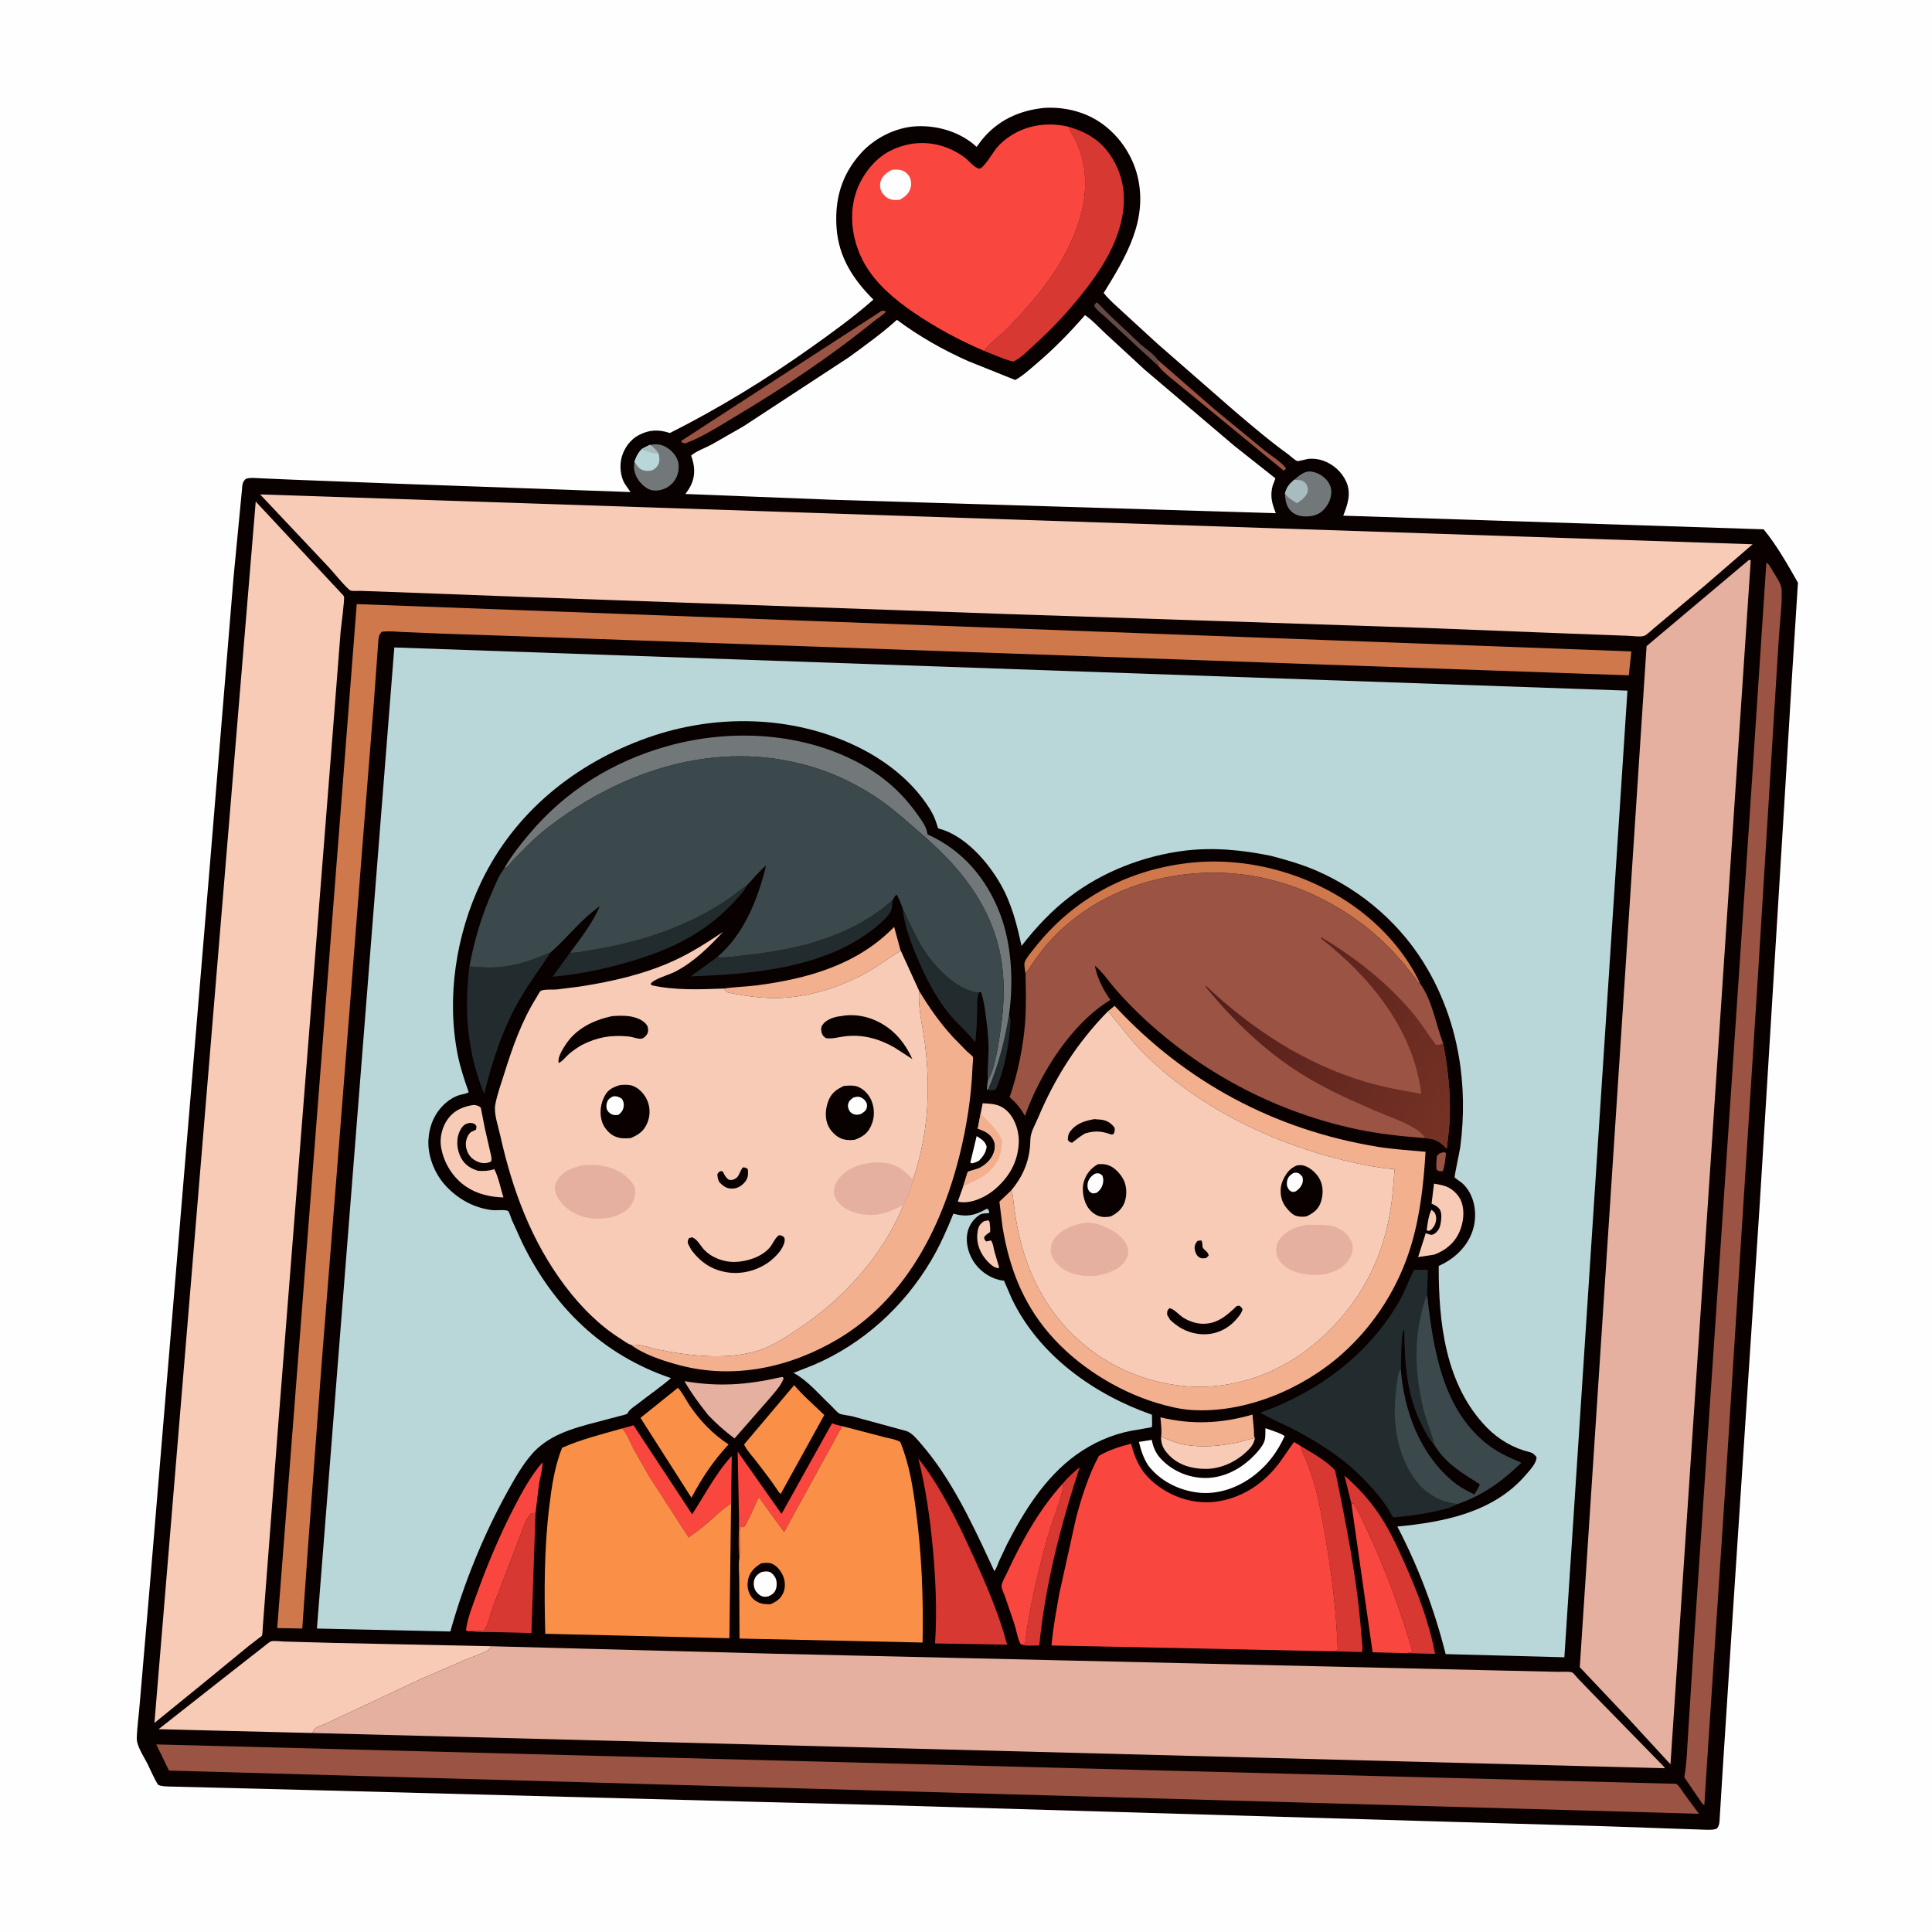
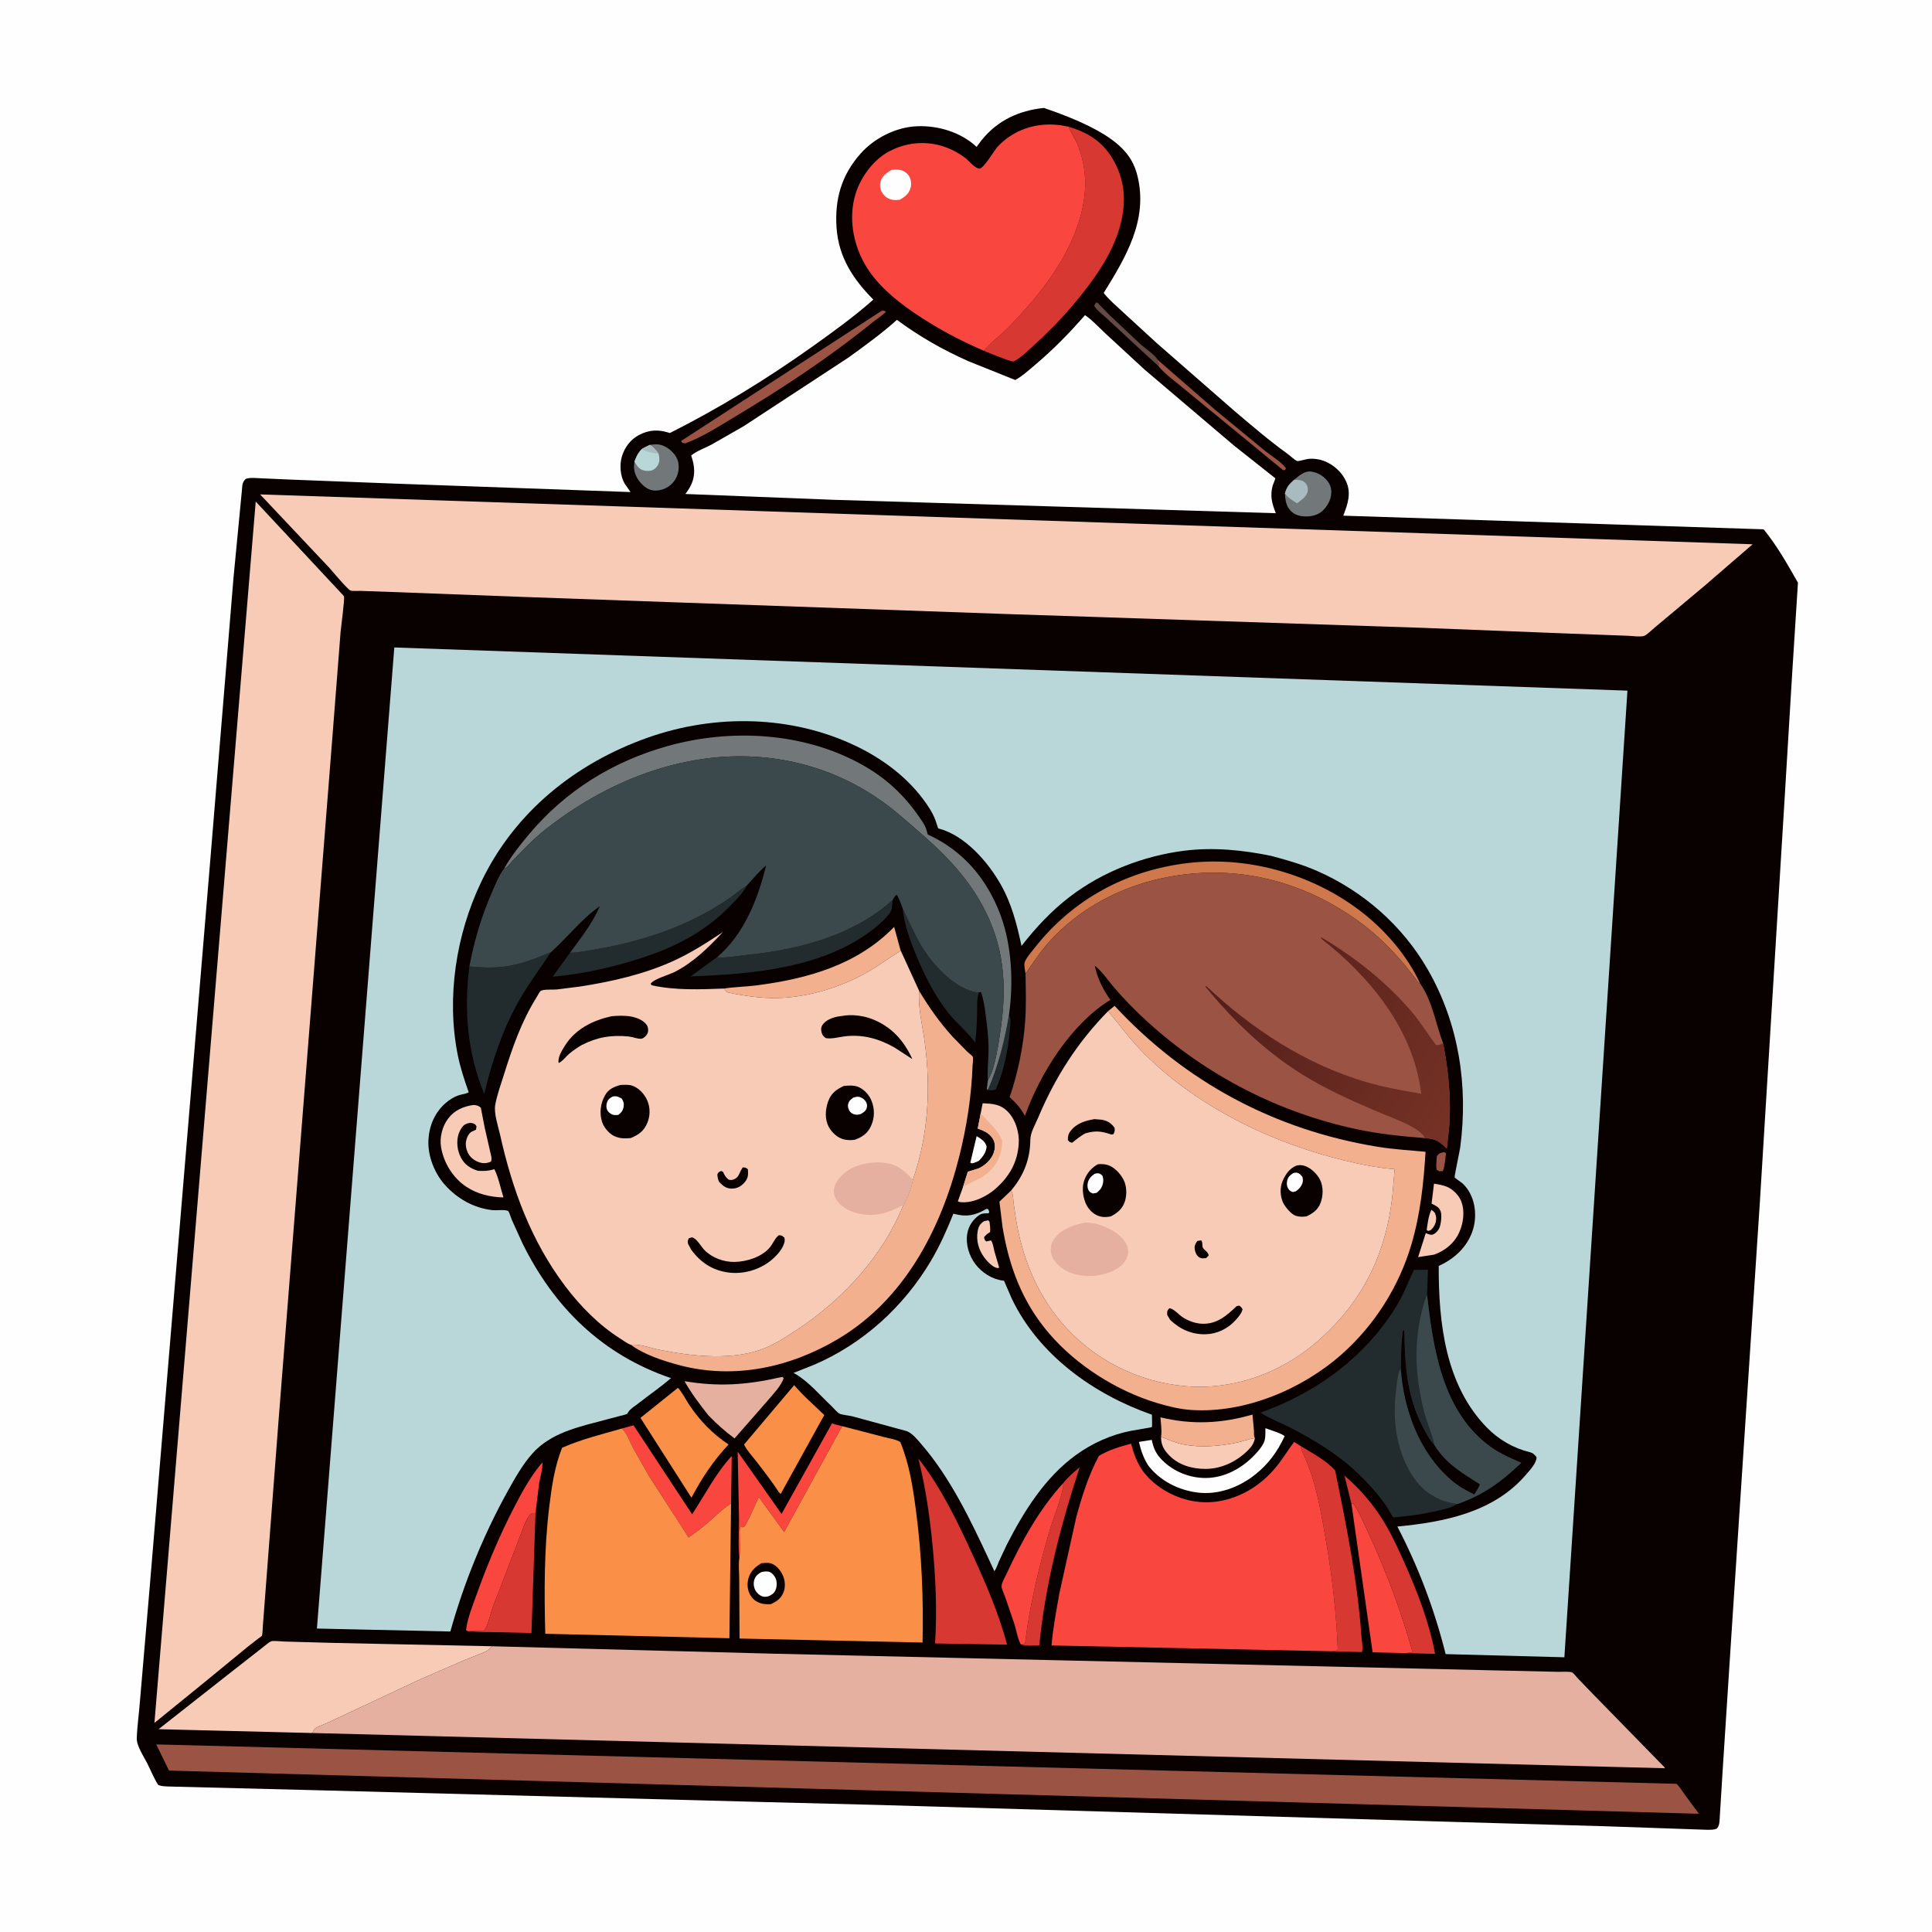
<svg xmlns="http://www.w3.org/2000/svg" version="1.1" style="display: block;" viewBox="0 0 2048 2048" width="1024" height="1024">
  <defs>
    <linearGradient id="Gradient1" gradientUnits="userSpaceOnUse" x1="1315.46" y1="1022.87" x2="1559.36" y2="1166.55">
      <stop class="stop0" offset="0" stop-opacity="1" stop-color="rgb(84,31,27)" />
      <stop class="stop1" offset="1" stop-opacity="1" stop-color="rgb(118,50,37)" />
    </linearGradient>
  </defs>
  <path transform="translate(0,0)" fill="rgb(254,254,254)" d="M -0 -0 L 2048 0 L 2048 2048 L -0 2048 L -0 -0 z" />
-   <path transform="translate(0,0)" fill="rgb(9,0,0)" d="M 1106.62 114.404 C 1126.13 113.11 1146.62 117.484 1163.32 127.849 C 1184.42 140.94 1200.16 163.056 1205.93 187.198 C 1216.98 233.512 1193.4 272.667 1169.96 310.567 C 1175.83 318.015 1183.54 324.415 1190.46 330.902 L 1226.5 363.981 L 1308.37 435.477 C 1326.96 451.236 1345.45 467.109 1365.23 481.366 C 1367.85 483.257 1372.23 487.61 1375.08 488.689 C 1376.36 489.177 1385.03 486.572 1387.4 486.366 C 1392.28 485.944 1398.21 486.708 1402.78 488.36 C 1413.35 492.178 1422.4 500.268 1427.02 510.5 C 1432.66 523.017 1428.56 534.724 1423.9 546.639 L 1869.53 561.099 C 1883.46 577.98 1895.06 598.651 1905.9 617.671 L 1899.64 716.176 L 1891.53 850.5 L 1865.52 1274.5 L 1835.63 1728.91 L 1826.05 1877.29 L 1822.76 1930.58 C 1822.43 1933.75 1822.08 1935.61 1820.17 1938.18 C 1817.11 1939.94 1811.97 1939.64 1808.5 1939.62 L 1700.97 1935.89 L 1543.82 1931.38 L 931.159 1913.32 L 811.256 1910.28 L 336.056 1897.73 L 178.731 1893.77 C 175.229 1893.58 170.663 1893.62 167.575 1891.96 C 163.041 1884.71 159.931 1876.9 156.115 1869.28 C 152.513 1862.09 144.718 1850.74 144.986 1842.55 C 145.401 1829.84 147.345 1816.8 148.285 1804.06 L 158.614 1683.27 L 176.953 1463 L 223.388 905.963 L 247.5 612.69 L 256.464 519.421 C 256.911 514.324 256.663 511.325 260.5 507.634 C 265.49 505.941 271.513 506.829 276.743 507.022 L 309.934 508.468 L 420.753 512.731 L 668.366 521.608 L 662.08 512.5 C 657.465 504.597 656.609 492.731 659.197 484 C 662.049 474.375 668.385 465.789 677.367 461.108 C 687.94 455.6 697.692 455.125 708.844 458.632 L 710.075 459.035 C 762.26 432.758 812.815 401.77 860.422 367.912 C 882.746 352.036 905.24 335.768 925.789 317.606 C 904.345 295.982 888.924 272.644 886.779 241.298 C 884.719 211.203 892.032 185.585 912.177 162.886 C 926.777 146.436 949.539 134.861 971.641 133.848 C 994.362 132.806 1018.43 140.078 1035.23 155.682 L 1040.5 148.637 C 1057.39 127.612 1080.18 117.135 1106.62 114.404 z" />
+   <path transform="translate(0,0)" fill="rgb(9,0,0)" d="M 1106.62 114.404 C 1184.42 140.94 1200.16 163.056 1205.93 187.198 C 1216.98 233.512 1193.4 272.667 1169.96 310.567 C 1175.83 318.015 1183.54 324.415 1190.46 330.902 L 1226.5 363.981 L 1308.37 435.477 C 1326.96 451.236 1345.45 467.109 1365.23 481.366 C 1367.85 483.257 1372.23 487.61 1375.08 488.689 C 1376.36 489.177 1385.03 486.572 1387.4 486.366 C 1392.28 485.944 1398.21 486.708 1402.78 488.36 C 1413.35 492.178 1422.4 500.268 1427.02 510.5 C 1432.66 523.017 1428.56 534.724 1423.9 546.639 L 1869.53 561.099 C 1883.46 577.98 1895.06 598.651 1905.9 617.671 L 1899.64 716.176 L 1891.53 850.5 L 1865.52 1274.5 L 1835.63 1728.91 L 1826.05 1877.29 L 1822.76 1930.58 C 1822.43 1933.75 1822.08 1935.61 1820.17 1938.18 C 1817.11 1939.94 1811.97 1939.64 1808.5 1939.62 L 1700.97 1935.89 L 1543.82 1931.38 L 931.159 1913.32 L 811.256 1910.28 L 336.056 1897.73 L 178.731 1893.77 C 175.229 1893.58 170.663 1893.62 167.575 1891.96 C 163.041 1884.71 159.931 1876.9 156.115 1869.28 C 152.513 1862.09 144.718 1850.74 144.986 1842.55 C 145.401 1829.84 147.345 1816.8 148.285 1804.06 L 158.614 1683.27 L 176.953 1463 L 223.388 905.963 L 247.5 612.69 L 256.464 519.421 C 256.911 514.324 256.663 511.325 260.5 507.634 C 265.49 505.941 271.513 506.829 276.743 507.022 L 309.934 508.468 L 420.753 512.731 L 668.366 521.608 L 662.08 512.5 C 657.465 504.597 656.609 492.731 659.197 484 C 662.049 474.375 668.385 465.789 677.367 461.108 C 687.94 455.6 697.692 455.125 708.844 458.632 L 710.075 459.035 C 762.26 432.758 812.815 401.77 860.422 367.912 C 882.746 352.036 905.24 335.768 925.789 317.606 C 904.345 295.982 888.924 272.644 886.779 241.298 C 884.719 211.203 892.032 185.585 912.177 162.886 C 926.777 146.436 949.539 134.861 971.641 133.848 C 994.362 132.806 1018.43 140.078 1035.23 155.682 L 1040.5 148.637 C 1057.39 127.612 1080.18 117.135 1106.62 114.404 z" />
  <path transform="translate(0,0)" fill="rgb(248,203,183)" d="M 1517.34 1282.5 C 1518.56 1283.04 1519.87 1284.59 1520.89 1285.5 C 1521.83 1287.72 1522.51 1289.45 1522.39 1291.91 C 1522.14 1297.17 1520.28 1300.54 1516.5 1304.09 L 1513.98 1304.85 L 1512.33 1303.89 C 1513.33 1297.13 1514.27 1288.58 1517.34 1282.5 z" />
  <path transform="translate(0,0)" fill="rgb(155,83,67)" d="M 1529.85 1221.5 C 1531.93 1221.47 1530.93 1221.19 1532.78 1222.5 C 1532.02 1228.77 1531.7 1235.56 1529.47 1241.47 L 1525.5 1241.55 L 1522.9 1240 C 1522.04 1235.31 1522.81 1230.24 1523.13 1225.5 C 1525.7 1222.38 1526.12 1222.47 1529.85 1221.5 z" />
  <path transform="translate(0,0)" fill="rgb(254,254,254)" d="M 1035.3 1204.34 C 1040.39 1207.63 1044.15 1209.48 1045.9 1215.5 C 1045.13 1221.9 1042.2 1225.73 1037.86 1230.33 C 1036.33 1231.16 1034.95 1231.9 1033.28 1232.4 C 1031.11 1233.06 1030.59 1233.61 1028.55 1232.5 L 1035.3 1204.34 z" />
  <path transform="translate(0,0)" fill="rgb(99,74,68)" d="M 1172.69 336.999 C 1168.94 333.518 1161.98 328.411 1159.78 324 L 1161.89 320.891 L 1163.17 320.673 L 1175.91 333.767 L 1209.14 365.043 L 1209.14 365.147 C 1214.03 369.338 1224.11 376.043 1227.29 381.521 L 1226.51 383.25 L 1228.63 385.473 L 1227.77 387.819 L 1209.95 371.544 L 1172.69 336.999 z" />
  <path transform="translate(0,0)" fill="rgb(34,43,45)" d="M 1046 1155.05 L 1047.69 1154.23 C 1058.38 1129.48 1065.14 1102.38 1069.55 1075.87 C 1070.56 1078.16 1071.33 1079.52 1071.17 1082.04 L 1071.1 1083.73 C 1069.86 1107.4 1065.16 1133.2 1055.5 1154.96 C 1052.54 1155.96 1049.95 1155.76 1046.89 1155.62 L 1046 1155.05 z" />
  <path transform="translate(0,0)" fill="rgb(248,203,183)" d="M 1043.14 1294.5 L 1047.5 1293.51 L 1048.92 1295 C 1049.34 1298.68 1050.01 1302.44 1049.5 1306.12 C 1046.66 1307.77 1045.17 1308.9 1043.18 1311.5 C 1043.66 1314.12 1043.51 1314.31 1045.5 1316.02 L 1050.5 1314.89 C 1052.73 1317.88 1053.17 1322.69 1054.06 1326.28 L 1059.13 1343.5 C 1058.16 1344.4 1058.48 1344.36 1056.5 1343.98 C 1052.04 1343.14 1045.97 1336.54 1043.42 1333.06 C 1037.4 1324.81 1034.59 1315.24 1036.38 1305.03 C 1037.27 1299.97 1038.87 1297.33 1043.14 1294.5 z" />
  <path transform="translate(0,0)" fill="rgb(155,83,67)" d="M 1227.29 381.521 L 1288.58 434.826 L 1341.61 478.415 C 1347.35 483.066 1359.52 490.501 1363.12 496.5 L 1362.13 498.215 L 1360.29 498.5 L 1255.96 412.806 C 1247.21 405.254 1234.89 396.822 1227.77 387.819 L 1228.63 385.473 L 1226.51 383.25 L 1227.29 381.521 z" />
  <path transform="translate(0,0)" fill="rgb(155,83,67)" d="M 934.527 329.5 C 936.957 329.216 937.119 329.331 939.287 330.5 C 935.051 334.667 929.334 338.132 924.644 341.931 C 878.909 378.98 829.474 411.616 778.993 441.811 C 762.255 451.823 744.807 463.188 726.5 470.003 L 723.347 469.5 L 721.928 467.5 L 934.527 329.5 z" />
  <path transform="translate(0,0)" fill="rgb(114,120,121)" d="M 1371.72 508.676 C 1376.23 504.907 1382.47 499.331 1388.71 499.793 C 1395.78 500.318 1402.62 504.154 1406.99 509.673 C 1410.88 514.599 1411.83 519.328 1410.88 525.551 C 1409.88 532.09 1405.07 539.614 1399.61 543.362 C 1393.6 547.483 1384.62 548.346 1377.61 546.719 C 1372.15 545.451 1367.92 542.297 1365.19 537.388 C 1362.77 533.033 1362.37 527.928 1362.07 523.05 C 1364.11 516.073 1366.29 513.519 1371.72 508.676 z" />
  <path transform="translate(0,0)" fill="rgb(168,187,190)" d="M 1371.72 508.676 C 1375.97 508.881 1379.87 508.332 1383.22 511.5 C 1385.57 513.726 1386.6 516.776 1386.3 520 C 1385.78 525.82 1379.92 529.887 1375.59 532.954 L 1374.83 533.463 C 1370.39 530.7 1364.99 527.507 1362.07 523.05 C 1364.11 516.073 1366.29 513.519 1371.72 508.676 z" />
  <path transform="translate(0,0)" fill="rgb(114,120,121)" d="M 688.877 471.615 C 696.915 470.383 701.935 470.799 708.711 475.667 C 713.344 478.994 718.049 484.622 719.041 490.407 C 720.209 497.225 718.839 504.203 714.741 509.843 C 710.578 515.572 704.42 519.063 697.407 519.887 C 691.215 520.614 686.838 518.861 682.155 514.85 C 676.376 509.899 672.236 502.735 672.051 495 L 672.494 489.301 L 673.819 486 C 675.412 482.027 677.123 479.452 679.988 476.255 C 682.788 474.45 685.886 473.084 688.877 471.615 z" />
  <path transform="translate(0,0)" fill="rgb(185,214,217)" d="M 679.988 476.255 C 682.788 474.45 685.886 473.084 688.877 471.615 C 692.955 474.268 695.332 476.947 698.134 480.903 C 699.156 485.412 699.661 489.421 697.099 493.548 C 695.636 495.905 692.913 498.3 690.146 498.851 C 685.883 499.7 681.153 499.111 677.731 496.296 C 675.572 494.52 673.979 491.629 672.494 489.301 L 673.819 486 C 675.412 482.027 677.123 479.452 679.988 476.255 z" />
  <path transform="translate(0,0)" fill="rgb(168,187,190)" d="M 679.988 476.255 C 682.788 474.45 685.886 473.084 688.877 471.615 C 692.955 474.268 695.332 476.947 698.134 480.903 C 691.266 480.403 686.28 479.042 679.988 476.255 z" />
  <path transform="translate(0,0)" fill="rgb(248,203,183)" d="M 1230.81 1522.96 C 1238.4 1526.1 1246.25 1529.49 1254.34 1531.14 C 1272.47 1534.84 1293.65 1532.95 1311.61 1529.12 C 1317.9 1527.77 1323.9 1525.41 1330.25 1524.29 C 1329.34 1529.58 1327.1 1533.12 1323.37 1536.91 C 1311.38 1549.11 1294.99 1557.13 1277.75 1557.09 C 1263.53 1557.05 1249.27 1553.07 1239.16 1542.5 C 1233.5 1536.59 1230.6 1531.31 1230.81 1522.96 z" />
  <path transform="translate(0,0)" fill="rgb(248,203,183)" d="M 1520.1 1254.7 C 1524.44 1255.49 1529.26 1256.22 1533.37 1257.84 C 1539.74 1260.35 1546.48 1266.85 1548.91 1273.29 L 1549.33 1274.5 C 1552.85 1284.28 1551.17 1296.65 1547 1306 C 1541.74 1317.8 1532.21 1325.58 1520.3 1329.95 L 1503.27 1332.59 L 1511.35 1307.2 C 1513.61 1307.85 1516.28 1309.44 1518.5 1308.77 C 1521.38 1307.9 1524.41 1304.77 1525.64 1302.06 C 1527.51 1297.94 1528.69 1288.25 1527.12 1284 C 1525.69 1280.14 1522.79 1278.5 1519.28 1276.75 L 1517.53 1275.9 L 1520.1 1254.7 z" />
  <path transform="translate(0,0)" fill="rgb(216,56,50)" d="M 1126.91 1572.33 C 1131.85 1566.03 1138.33 1560.45 1144.5 1555.37 C 1124.34 1616.94 1108.03 1679.57 1101.67 1744.26 C 1096.49 1744.18 1086.34 1745.28 1082 1742.99 C 1083.79 1743.19 1084.77 1743.16 1086.5 1742.9 C 1091.42 1701.65 1101.54 1659.73 1113.39 1619.97 C 1115.99 1611.24 1128.77 1578.33 1126.91 1572.33 z" />
  <path transform="translate(0,0)" fill="rgb(242,176,143)" d="M 1230.81 1522.96 L 1230.91 1522.15 C 1231.66 1515.69 1230.58 1508.89 1230.11 1502.42 C 1263.41 1510.48 1294.84 1509.06 1327.69 1499.5 L 1329.25 1516.55 C 1329.36 1518.9 1328.89 1522.39 1330.25 1524.29 C 1323.9 1525.41 1317.9 1527.77 1311.61 1529.12 C 1293.65 1532.95 1272.47 1534.84 1254.34 1531.14 C 1246.25 1529.49 1238.4 1526.1 1230.81 1522.96 z" />
  <path transform="translate(0,0)" fill="rgb(34,43,45)" d="M 956.783 962.782 C 964.336 978.458 970.651 993.807 980.335 1008.4 C 991.96 1025.91 1013.11 1047.98 1034.99 1051.98 C 1036.24 1052.21 1036.7 1052.08 1037.82 1051.91 C 1035.3 1058.06 1036.03 1064.75 1035.83 1071.28 C 1035.49 1082.57 1035.32 1093.88 1033.76 1105.08 C 1025.61 1094 1013.99 1084.69 1005.28 1073.74 C 991.576 1056.51 981.298 1036.4 972.702 1016.24 C 965.574 999.526 958.587 980.925 956.783 962.782 z" />
  <path transform="translate(0,0)" fill="rgb(249,71,64)" d="M 783.782 1651.44 C 782.214 1638.07 783.532 1623.1 783.414 1609.51 L 781.954 1538.8 L 828.463 1604.84 L 881.966 1508.79 C 885.484 1510.14 889.101 1510.94 892.762 1511.8 L 831.226 1624 L 804.304 1586.95 C 802.383 1590.98 790.883 1617.72 788.663 1618.57 C 787.242 1619.11 786.335 1618.87 784.889 1618.63 C 783.668 1621.75 784.149 1625.56 784.138 1628.87 C 784.115 1636.22 784.769 1644.18 783.782 1651.44 z" />
  <path transform="translate(0,0)" fill="rgb(254,254,254)" d="M 1341.42 1513.95 C 1344.87 1515.32 1360.13 1519.97 1361.73 1522.48 C 1354.25 1538.65 1344.54 1552.04 1330.43 1563.21 C 1313.34 1576.73 1291.22 1584.94 1269.29 1582.13 C 1249.15 1579.56 1229.63 1569.76 1217.21 1553.5 C 1212.04 1545.44 1209.55 1537.73 1207.28 1528.49 L 1220.92 1526.33 C 1222.36 1533.61 1224.77 1539.81 1229.73 1545.41 C 1241.23 1558.39 1258.23 1566.05 1275.5 1566.68 C 1294.98 1567.39 1312.87 1558.71 1326.73 1545.5 C 1331.23 1541.21 1338.81 1533.16 1340.49 1527.15 C 1341.61 1523.15 1341.33 1518.1 1341.42 1513.95 z" />
  <path transform="translate(0,0)" fill="rgb(248,203,183)" d="M 1039.53 1180.42 L 1041.67 1169.52 C 1052.96 1170.05 1061.06 1170.45 1069.19 1179.36 C 1076.74 1187.64 1080.62 1200.93 1079.93 1212.09 C 1078.69 1232.12 1069.97 1247.26 1055.11 1260.28 C 1045.59 1268.62 1030.36 1275.99 1017.5 1274.21 C 1016.5 1274.07 1016.18 1273.87 1015.35 1273.5 L 1020.81 1258.35 L 1025.91 1242.09 L 1036.9 1238.7 C 1043.28 1236.11 1050.17 1229.93 1052.81 1223.5 C 1054.78 1218.71 1055.51 1213.55 1053.28 1208.74 C 1050.26 1202.2 1044.32 1199.16 1037.89 1196.88 L 1036.45 1196.37 L 1039.53 1180.42 z" />
  <path transform="translate(0,0)" fill="rgb(242,176,143)" d="M 1020.81 1258.35 L 1025.91 1242.09 L 1036.9 1238.7 C 1043.28 1236.11 1050.17 1229.93 1052.81 1223.5 C 1054.78 1218.71 1055.51 1213.55 1053.28 1208.74 C 1050.26 1202.2 1044.32 1199.16 1037.89 1196.88 L 1036.45 1196.37 L 1039.53 1180.42 C 1048.44 1189.91 1057.3 1196.99 1062.5 1209.35 C 1061.76 1223.47 1058.37 1232.88 1047.78 1242.62 C 1039.1 1250.62 1029.99 1252.18 1020.81 1258.35 z" />
  <path transform="translate(0,0)" fill="rgb(229,176,159)" d="M 826.264 1460.21 L 829.5 1459.63 L 830.72 1461 C 827.921 1469.22 820.378 1476.77 814.892 1483.41 L 778.664 1524.81 C 768.473 1517.28 759.45 1509.2 750.699 1500.06 C 741.549 1488.43 732.871 1477.03 725.597 1464.09 C 761.057 1470.18 791.34 1468.12 826.264 1460.21 z" />
  <path transform="translate(0,0)" fill="rgb(248,203,183)" d="M 502.124 1171.27 C 505.369 1171.7 507.185 1171.91 509.706 1174.24 L 513.75 1195.07 L 519.73 1221.37 C 520.454 1224.59 521.745 1228.22 520.5 1231.3 C 517.873 1232.58 515.413 1233.06 512.5 1232.96 C 507.475 1232.78 501.293 1229.44 498.184 1225.5 C 494.91 1221.35 493.112 1215.24 493.99 1210 C 494.59 1206.42 496.658 1201.45 499.98 1199.63 L 501.5 1198.98 L 503.248 1198.14 L 504.62 1197.5 L 505.12 1194 C 503.873 1192.16 504.006 1191.74 501.781 1190.93 C 498.795 1189.85 495.952 1190.38 493.194 1191.86 C 489.996 1193.58 487.364 1198.44 486.243 1201.76 C 483.503 1209.86 484.662 1219.58 488.587 1227.08 C 492.562 1234.68 498.611 1238.55 506.627 1241.09 C 512.251 1241.46 517.451 1241.35 522.877 1239.68 L 524 1239.32 C 528.443 1248.03 530.733 1259.94 533.691 1269.33 C 519.723 1268.95 506.081 1265.87 494.303 1258.03 C 480.113 1248.58 470.245 1232.58 467.508 1215.83 C 465.851 1205.69 468.881 1193.86 475.06 1185.72 C 481.922 1176.67 491.252 1172.86 502.124 1171.27 z" />
  <path transform="translate(0,0)" fill="rgb(242,176,143)" d="M 767.526 1047.9 C 778.829 1046.11 790.763 1046.01 802.205 1044.52 C 856.339 1037.48 908.816 1022.75 947.834 982.543 L 954.385 1006.54 L 954.84 1007.78 C 942.511 1015.29 931.244 1023.96 918.562 1031.04 C 890.602 1046.66 857.137 1057.05 825 1057.93 C 806.845 1058.42 788.231 1055.61 770.5 1051.83 L 767.526 1047.9 z" />
  <path transform="translate(0,0)" fill="rgb(34,43,45)" d="M 760.25 1014.58 C 761.234 1014.79 761.372 1014.86 762.535 1014.9 C 772.307 1015.3 783.688 1013.13 793.5 1012.09 C 848.087 1006.32 904.351 991.608 946.249 954.082 C 945.868 957.46 945.828 961.983 944.626 965.148 C 942.413 970.971 933.112 978.899 928.137 982.973 C 875.341 1026.21 797.427 1032.72 732.083 1035.02 L 760.25 1014.58 z" />
  <path transform="translate(0,0)" fill="rgb(249,71,64)" d="M 498.787 1729.1 C 496.288 1729.15 496.065 1729.59 493.987 1728 C 495.629 1714.89 501.291 1701.22 505.757 1688.78 C 516.851 1657.88 529.82 1627.17 544.913 1598 C 553.608 1581.19 562.629 1564.48 575.059 1550.11 C 575.304 1557.13 572.566 1565.94 571.43 1573 L 567.677 1603.86 C 564.983 1604.08 563.602 1603.54 561.74 1605.71 C 556.722 1611.55 553.94 1622.06 551.009 1629.19 L 522.285 1704 C 519.719 1711.12 517.372 1723.13 512.933 1728.97 L 498.787 1729.1 z" />
  <path transform="translate(0,0)" fill="rgb(249,71,64)" d="M 659.246 1514.3 L 671.567 1510.86 L 733.668 1605.19 C 747.776 1583.83 758.165 1562.55 775.67 1543.39 L 774.97 1593.79 C 766.196 1599.2 758.79 1606.76 751.051 1613.5 C 744.306 1619.38 737.252 1624.57 729.968 1629.75 L 688.131 1564.94 L 671.5 1535.66 C 668.112 1529.33 664.846 1519.87 659.934 1514.89 L 659.246 1514.3 z" />
  <path transform="translate(0,0)" fill="rgb(34,43,45)" d="M 604.232 1009.97 C 612.336 1010.11 621.739 1007.99 629.751 1006.65 C 672.303 999.532 714.819 986.684 752.43 965.187 C 760.624 960.503 769.036 955.243 776.652 949.654 C 781.351 946.205 785.622 942.355 790.687 939.417 L 791.508 938.955 C 788.239 945.741 781.987 951.993 776.792 957.494 C 751.006 984.797 721.026 1001.56 685.74 1013.62 C 653.95 1024.49 619.213 1032.4 585.766 1035.4 L 604.232 1009.97 z" />
  <path transform="translate(0,0)" fill="rgb(216,56,50)" d="M 498.787 1729.1 L 512.933 1728.97 C 517.372 1723.13 519.719 1711.12 522.285 1704 L 551.009 1629.19 C 553.94 1622.06 556.722 1611.55 561.74 1605.71 C 563.602 1603.54 564.983 1604.08 567.677 1603.86 L 563.356 1731.08 L 523.324 1730.08 C 515.415 1729.95 506.572 1730.43 498.787 1729.1 z" />
  <path transform="translate(0,0)" fill="rgb(249,71,64)" d="M 1126.91 1572.33 C 1128.77 1578.33 1115.99 1611.24 1113.39 1619.97 C 1101.54 1659.73 1091.42 1701.65 1086.5 1742.9 C 1084.77 1743.16 1083.79 1743.19 1082 1742.99 C 1078.71 1737.08 1077.37 1727.83 1075.22 1721.25 L 1065.22 1692.01 C 1064.21 1689.14 1061.87 1684.69 1061.72 1681.78 C 1061.53 1677.99 1065.52 1671.52 1067.23 1667.83 C 1082.63 1634.42 1101.9 1599.49 1126.91 1572.33 z" />
  <path transform="translate(0,0)" fill="rgb(249,71,64)" d="M 1432.59 1594.14 L 1434.5 1593.63 C 1441.28 1603.43 1446.02 1615.19 1451.03 1626 C 1469.65 1666.19 1484.93 1707.38 1497.04 1750 L 1496.5 1751.64 L 1490.44 1752.39 L 1455.03 1751.49 L 1432.59 1594.14 z" />
  <path transform="translate(0,0)" fill="rgb(216,56,50)" d="M 1432.59 1594.14 L 1425.21 1564.2 C 1439.12 1576.32 1450.87 1589.06 1461.32 1604.33 C 1472.38 1620.49 1480.5 1638.14 1488.48 1655.94 C 1502.5 1687.2 1514.92 1719.38 1521.23 1753.15 L 1490.44 1752.39 L 1496.5 1751.64 L 1497.04 1750 C 1484.93 1707.38 1469.65 1666.19 1451.03 1626 C 1446.02 1615.19 1441.28 1603.43 1434.5 1593.63 L 1432.59 1594.14 z" />
  <path transform="translate(0,0)" fill="rgb(250,144,71)" d="M 841.874 1468.3 C 851.465 1479.74 863.091 1489.52 873.764 1499.99 L 827.5 1583.75 L 825.483 1581.54 C 818.054 1570.17 809.738 1559.49 801.45 1548.74 C 797.281 1543.34 791.566 1537.36 788.722 1531.23 L 841.874 1468.3 z" />
  <path transform="translate(0,0)" fill="rgb(206,120,76)" d="M 1087.09 1032.12 C 1086.71 1028.92 1085.45 1023.81 1086.05 1020.72 C 1086.9 1016.36 1093.7 1008.69 1096.52 1005.09 C 1137.18 953.07 1194.67 922.276 1260.03 914.773 C 1325.85 907.218 1395.85 928.174 1447.2 969.753 C 1471.14 989.144 1492.45 1014.59 1505.46 1042.69 C 1502.87 1041.66 1501.32 1038.4 1499.65 1036.14 L 1488.41 1021.97 C 1473.13 1004.13 1457.14 988.505 1437.93 974.912 C 1379.77 933.746 1312.38 916.772 1241.97 928.959 C 1191.76 937.649 1144.89 961.387 1110.91 999.786 C 1102.07 1009.77 1094.76 1021.24 1087.09 1032.12 z" />
  <path transform="translate(0,0)" fill="rgb(250,144,71)" d="M 718.63 1471.13 C 723.371 1476.15 727.124 1484.02 731.046 1489.82 C 742.309 1506.5 755.572 1520.09 772.305 1531.2 C 755.743 1548.94 744.345 1566.4 732.937 1587.61 L 678.924 1503 L 718.63 1471.13 z" />
  <path transform="translate(0,0)" fill="rgb(216,56,50)" d="M 1378.48 1532.68 C 1390.74 1540.15 1405.64 1548.02 1415.29 1558.72 C 1427.17 1616.75 1438.95 1675.14 1443.17 1734.34 C 1443.45 1738.27 1445.12 1747.97 1443.64 1751.26 L 1411.45 1750.41 C 1413.95 1750.08 1416.34 1750.4 1418.08 1748.5 C 1416.64 1710 1412.1 1671.07 1405.57 1633.13 C 1402.16 1613.3 1398.91 1593.75 1393.55 1574.31 C 1391.06 1565.26 1387.95 1556.41 1384.42 1547.7 C 1382.64 1543.31 1380.24 1538.97 1378.95 1534.42 L 1378.48 1532.68 z" />
  <path transform="translate(0,0)" fill="rgb(34,43,45)" d="M 497.547 1024.46 C 509.649 1025.66 522.593 1026.27 534.656 1024.67 C 551.777 1022.41 568.237 1016.11 584.031 1009.35 C 573.321 1025.4 561.862 1040.91 552.022 1057.55 C 533.53 1088.83 521.823 1124.46 513.251 1159.59 C 495.379 1115.9 491.702 1071.17 497.547 1024.46 z" />
  <path transform="translate(0,0)" fill="rgb(216,56,50)" d="M 973.493 1546.09 C 997.317 1576.36 1014.59 1612.19 1030.56 1647.04 C 1044.98 1678.53 1058.6 1709.88 1067.61 1743.41 L 991.201 1742.12 C 993.356 1708.96 991.936 1674.71 988.875 1641.64 C 985.901 1609.51 981.39 1577.4 973.493 1546.09 z" />
  <path transform="translate(0,0)" fill="rgb(216,56,50)" d="M 1132.83 134.391 C 1154.5 140.779 1169.99 150.966 1181.06 171.16 C 1193.82 194.431 1193.81 218.757 1186.11 243.699 C 1178.51 268.277 1164.07 289.975 1148.3 310.008 C 1132.77 329.736 1116.09 347.688 1097.5 364.562 C 1090.74 370.696 1082.72 379.047 1074.62 383.128 C 1072.47 384.209 1046.84 373.371 1043.02 371.869 C 1049.72 363.185 1060.21 355.959 1068.03 347.972 C 1096.88 318.507 1124.32 285.383 1139.5 246.646 C 1151.34 216.439 1154.88 185.942 1142.99 155 C 1140.41 148.311 1136.25 142.721 1133.58 136.273 L 1132.83 134.391 z" />
  <path transform="translate(0,0)" fill="rgb(114,120,121)" d="M 534.507 920.602 C 541.676 907.803 550.894 896.188 560.269 884.954 C 598.967 838.581 649.317 807.244 707.375 790.94 C 774.702 772.033 852.219 776.108 914.03 810.716 C 938.099 824.193 957.155 841.434 972.967 864 C 976.45 868.97 980.564 874.291 982.258 880.176 L 983.335 884.545 C 1020.8 901.476 1046.19 931.57 1060.54 969.864 C 1072.59 1002 1074.47 1042.03 1069.55 1075.87 C 1065.14 1102.38 1058.38 1129.48 1047.69 1154.23 L 1046 1155.05 L 1047.11 1145.56 L 1047.86 1143.97 C 1049.98 1139.87 1051.74 1135.77 1053 1131.31 C 1056.82 1117.92 1059.09 1103.14 1060.99 1089.36 C 1067.45 1042.75 1064.24 1001.7 1041.26 959.668 C 1023.4 927.001 999.361 903.353 971.436 879.277 C 959.728 869.182 948.264 858.916 935.675 849.894 C 912.251 833.107 885.974 820.218 858.298 812.158 C 759.515 783.391 658.22 816.644 579.457 878.273 C 572.052 884.067 565.074 890.379 558.404 896.998 L 543.015 912.691 C 540.963 914.956 538.251 919.066 535.508 920.301 L 534.507 920.602 z" />
  <path transform="translate(0,0)" fill="rgb(242,176,143)" d="M 974.393 1050.47 C 984.872 1067.93 996.264 1084.08 1009.98 1099.15 L 1025.2 1114.72 C 1026.34 1115.81 1030.73 1119.12 1031.27 1120.36 C 1031.87 1121.69 1031.01 1128.23 1030.95 1129.98 C 1029.74 1162.31 1024.78 1194.34 1016.9 1225.7 C 997.45 1303.06 958.736 1377.61 888.243 1419.47 C 837.614 1449.54 778.589 1462.4 720.899 1447.34 C 704.454 1443.04 682.587 1436.05 668.933 1425.64 C 676.982 1424.2 689.838 1429.01 698.066 1430.67 C 733.221 1437.77 778.15 1442.97 811.954 1428.55 C 823.902 1423.45 835.19 1416.01 846 1408.84 C 893.643 1377.25 936.125 1330.98 957.61 1277.36 C 961.919 1269.53 966.156 1259.36 967.695 1250.55 C 984.027 1203.51 986.821 1154.2 980.32 1105.14 C 977.98 1087.48 972.889 1068.26 974.393 1050.47 z" />
  <path transform="translate(0,0)" fill="rgb(248,203,183)" d="M 331.251 1837.07 L 168.085 1833.01 L 246.458 1771.38 L 278.166 1746.6 C 280.588 1744.79 284.744 1740.89 287.487 1739.87 C 289.862 1738.99 298.046 1740.04 300.94 1740.09 L 353.636 1741.55 L 521.234 1745.09 C 519.515 1747.29 517.953 1749.2 515.351 1750.43 C 507.997 1753.9 500.054 1756.53 492.544 1759.7 L 445.698 1780.04 L 373.711 1813.82 L 345 1827.24 C 341.827 1828.72 336.323 1830.16 333.803 1832.49 C 332.781 1833.43 331.605 1835.7 331.251 1837.07 z" />
  <path transform="translate(0,0)" fill="rgb(242,176,143)" d="M 1174.53 1071.93 L 1181.54 1066.25 C 1256.45 1147.13 1351.52 1197.88 1460.45 1215.65 C 1477.3 1218.4 1494.19 1219.3 1511.14 1220.96 C 1509.16 1254.02 1505.63 1287.09 1496.22 1318.96 C 1483.07 1363.52 1457.63 1403.98 1423 1434.93 C 1381.02 1472.44 1320.01 1498.31 1263 1494.64 C 1250.67 1493.85 1237.98 1490.72 1226.2 1487.16 C 1183.65 1474.29 1141.15 1447.39 1112.21 1413.65 C 1083.84 1380.57 1069.72 1343.15 1062.72 1300.57 L 1059.42 1273.81 L 1071.93 1261.89 C 1074.06 1265.9 1073.91 1270.48 1074.41 1274.92 L 1076.84 1291.75 C 1083.32 1331.62 1097.91 1369.01 1123.87 1400.25 C 1157.13 1440.28 1205.36 1465.11 1256.97 1469.43 C 1307.68 1473.68 1357.52 1455.58 1395.86 1422.53 C 1445.79 1379.49 1471.65 1324.75 1476.7 1259.29 C 1476.85 1257.35 1478.5 1239.92 1478.16 1239.46 C 1477.62 1238.74 1476.36 1239.29 1475.47 1239.2 C 1463.13 1237.99 1451.15 1235.96 1439.04 1233.35 C 1356.58 1215.54 1273.46 1177.1 1213.18 1117.23 C 1198.82 1102.97 1187.57 1087.17 1174.53 1071.93 z" />
-   <path transform="translate(0,0)" fill="rgb(155,83,67)" d="M 1872.4 596.5 L 1873.96 597.5 C 1876.09 599.298 1878.35 604.105 1879.87 606.548 C 1883.19 611.905 1888.38 618.985 1888.61 625.426 C 1889.16 641.148 1886.87 657.965 1885.82 673.729 L 1880.33 761.312 L 1863.18 1039.47 L 1828.95 1575.72 L 1811.04 1846 L 1806.66 1913.5 L 1804.5 1911.92 L 1785.45 1883.98 C 1788.22 1868.09 1788.45 1851.57 1789.62 1835.5 L 1795.93 1735.69 L 1811.1 1510.35 L 1853.72 879.509 L 1872.4 596.5 z" />
  <path transform="translate(0,0)" fill="rgb(34,43,45)" d="M 1544.99 1594.29 C 1537.48 1599.12 1526.6 1600.84 1518 1602.75 C 1505.3 1605.58 1492.4 1607.12 1479.45 1608.3 C 1479.25 1608.32 1477.18 1608.51 1477.18 1608.51 C 1475.44 1607.19 1472.21 1600.44 1470.83 1598.38 C 1461.37 1584.18 1448.47 1570.15 1435.93 1558.61 C 1416.6 1540.84 1392.2 1525.91 1368.9 1513.98 C 1357.9 1508.35 1346.56 1504.1 1336.1 1497.43 C 1396.14 1476.18 1449.37 1437.05 1482.05 1381.5 C 1488.72 1370.17 1493.11 1357.89 1498.85 1346.12 L 1513.63 1345.95 L 1512.81 1372.87 C 1519.08 1428.51 1528.55 1492.47 1575.29 1530.03 C 1587.21 1539.62 1598.78 1544.6 1612.59 1550.62 C 1592.01 1570.46 1572.3 1584.82 1544.99 1594.29 z" />
  <path transform="translate(0,0)" fill="rgb(59,72,76)" d="M 1512.81 1372.87 C 1519.08 1428.51 1528.55 1492.47 1575.29 1530.03 C 1587.21 1539.62 1598.78 1544.6 1612.59 1550.62 C 1592.01 1570.46 1572.3 1584.82 1544.99 1594.29 C 1535.59 1592.79 1527.36 1590.84 1519.15 1585.71 L 1518 1584.98 L 1516.97 1584.37 C 1497.6 1572.52 1486.26 1547.07 1481.61 1525.77 C 1477.28 1505.92 1477.89 1486.8 1480.74 1466.8 C 1481.55 1461.19 1481.74 1455.57 1484.87 1450.71 C 1485.47 1437.32 1484.86 1423.23 1487.29 1410.06 L 1488.65 1410.15 C 1489.2 1445.86 1490.98 1478.35 1507.38 1510.89 C 1511.15 1518.35 1514.88 1525.67 1520.59 1531.87 C 1518.6 1521.77 1514.29 1512.05 1511.24 1502.21 C 1508.24 1492.55 1506.46 1482.94 1504.71 1473 C 1500.05 1446.45 1500.35 1416.37 1507.16 1390.24 C 1508.67 1384.42 1509.89 1378.15 1512.81 1372.87 z" />
  <path transform="translate(0,0)" fill="rgb(9,0,0)" d="M 1484.87 1450.71 C 1485.47 1437.32 1484.86 1423.23 1487.29 1410.06 L 1488.65 1410.15 C 1489.2 1445.86 1490.98 1478.35 1507.38 1510.89 C 1511.15 1518.35 1514.88 1525.67 1520.59 1531.87 C 1532.5 1551.66 1550.08 1561.45 1568.78 1573.52 C 1567.19 1577.35 1565.03 1580.67 1562.79 1584.13 C 1554.02 1579.85 1545.75 1575.28 1538.33 1568.86 C 1504.41 1539.47 1488.1 1494.5 1484.87 1450.71 z" />
  <path transform="translate(0,0)" fill="rgb(250,144,71)" d="M 774.97 1593.79 L 773.195 1736.59 L 578.008 1731.87 C 576.84 1686.82 576.772 1641.74 582.263 1596.93 C 584.905 1575.36 587.786 1555.03 595.839 1534.69 C 615.887 1525.8 638.171 1520.32 659.246 1514.3 L 659.934 1514.89 C 664.846 1519.87 668.112 1529.33 671.5 1535.66 L 688.131 1564.94 L 729.968 1629.75 C 737.252 1624.57 744.306 1619.38 751.051 1613.5 C 758.79 1606.76 766.196 1599.2 774.97 1593.79 z" />
  <path transform="translate(0,0)" fill="rgb(250,144,71)" d="M 892.762 1511.8 L 937.776 1523.51 C 942.674 1524.82 950.276 1525.83 954.368 1528.64 C 964.13 1552.52 967.766 1576.92 971.102 1602.38 C 977.177 1648.72 978.915 1694.43 977.957 1741.16 L 783.942 1736.92 L 783.609 1673.97 C 783.637 1667.02 782.623 1658.2 783.782 1651.44 C 784.769 1644.18 784.115 1636.22 784.138 1628.87 C 784.149 1625.56 783.668 1621.75 784.889 1618.63 C 786.335 1618.87 787.242 1619.11 788.663 1618.57 C 790.883 1617.72 802.383 1590.98 804.304 1586.95 L 831.226 1624 L 892.762 1511.8 z" />
  <path transform="translate(0,0)" fill="rgb(9,0,0)" d="M 807.109 1657.09 C 810.642 1656.79 814.517 1656.21 817.92 1657.48 C 823.133 1659.43 827.423 1664.75 829.693 1669.67 C 832.28 1675.27 832.818 1681.94 830.599 1687.76 C 828.059 1694.43 823.133 1697.79 816.809 1700.56 C 814.156 1700.5 811.405 1700.59 808.788 1700.11 C 803.353 1699.11 798.476 1696.06 795.598 1691.31 C 792.269 1685.8 791.714 1679.36 793.338 1673.18 C 795.287 1665.77 800.73 1660.85 807.109 1657.09 z" />
  <path transform="translate(0,0)" fill="rgb(254,254,254)" d="M 807.064 1666.5 C 809.618 1665.83 813.344 1665.38 815.866 1666.35 C 818.509 1667.37 821.072 1670.55 822.211 1673.08 C 823.752 1676.49 823.648 1682.06 822.132 1685.49 C 820.534 1689.11 817.99 1690.66 814.5 1692.16 C 813.083 1692.46 811.5 1692.75 810.038 1692.61 C 806.563 1692.27 803.465 1689.81 801.5 1687.05 C 799.187 1683.81 798.399 1679.01 799.437 1675.18 C 800.598 1670.89 803.327 1668.57 807.064 1666.5 z" />
  <path transform="translate(0,0)" fill="rgb(249,71,64)" d="M 1043.02 371.869 C 1016.83 360.669 991.477 347.039 968 330.912 C 948.191 317.306 928.38 300.68 916.423 279.44 C 904.088 257.529 899.491 230.534 906.728 206.148 C 912.103 188.033 925.74 169.337 942.589 160.435 C 968.959 146.504 999.239 149.313 1023.03 167.313 C 1027.52 170.71 1032.26 177.442 1037.78 178.766 C 1042.15 179.813 1053.53 160.059 1056.94 156.205 C 1061.31 151.266 1066.38 147.021 1071.96 143.514 C 1090.37 131.932 1111.88 129.479 1132.83 134.391 L 1133.58 136.273 C 1136.25 142.721 1140.41 148.311 1142.99 155 C 1154.88 185.942 1151.34 216.439 1139.5 246.646 C 1124.32 285.383 1096.88 318.507 1068.03 347.972 C 1060.21 355.959 1049.72 363.185 1043.02 371.869 z" />
  <path transform="translate(0,0)" fill="rgb(254,254,254)" d="M 945.094 180.135 C 948.137 179.736 950.983 179.596 954.031 180.121 C 957.85 180.778 961.375 183.235 963.5 186.468 C 965.687 189.795 966.362 194.548 965.422 198.373 C 963.731 205.254 959.723 208.304 953.815 211.747 C 951.499 211.93 949.064 212.196 946.752 211.882 C 942.011 211.238 938.24 208.737 935.5 204.839 C 933.052 201.357 932.307 196.671 933.403 192.568 C 935.002 186.582 940.016 183.06 945.094 180.135 z" />
  <path transform="translate(0,0)" fill="rgb(155,83,67)" d="M 165.612 1849.16 L 1777.06 1890.93 C 1780.37 1893.66 1783.05 1898.38 1785.58 1901.87 L 1800.95 1922.68 L 179.165 1876.89 L 165.612 1849.16 z" />
  <path transform="translate(0,0)" fill="rgb(249,71,64)" d="M 1411.45 1750.41 L 1114.67 1744.27 C 1116.18 1725.88 1119.78 1707.17 1122.98 1689 L 1140.94 1608 C 1147.03 1585.77 1153.93 1563.77 1164.83 1543.38 C 1174.9 1537.15 1187.54 1533.36 1198.97 1530.37 C 1203.87 1548.94 1210.19 1561.76 1225.74 1573.84 C 1243.69 1587.77 1266.69 1594.83 1289.34 1591.78 C 1314.42 1588.41 1336.56 1574.67 1352.5 1555.34 C 1359.52 1546.83 1365.14 1537.35 1371.76 1528.55 L 1378.48 1532.68 L 1378.95 1534.42 C 1380.24 1538.97 1382.64 1543.31 1384.42 1547.7 C 1387.95 1556.41 1391.06 1565.26 1393.55 1574.31 C 1398.91 1593.75 1402.16 1613.3 1405.57 1633.13 C 1412.1 1671.07 1416.64 1710 1418.08 1748.5 C 1416.34 1750.4 1413.95 1750.08 1411.45 1750.41 z" />
  <path transform="translate(0,0)" fill="rgb(185,214,217)" d="M 1045.51 1281.5 L 1047.38 1281.65 L 1048.68 1284.5 L 1048 1286.13 C 1044.67 1286.23 1040.83 1286.01 1037.99 1288.04 C 1031.21 1292.9 1026.63 1299.67 1025.3 1308 C 1023.52 1319.14 1027.28 1331.25 1034.06 1340.16 C 1040.81 1349.03 1051.84 1356.13 1062.96 1357.44 L 1064.29 1357.58 L 1072.55 1376.7 C 1101.34 1436.69 1159.52 1478.11 1221.08 1499.65 C 1221.06 1501.64 1221.64 1511.81 1220.94 1512.85 C 1220.79 1513.06 1201.69 1516.21 1199.3 1516.66 C 1178.21 1520.66 1157.87 1529.78 1140.5 1542.39 C 1107.72 1566.19 1085.5 1601.81 1067.3 1637.34 L 1059.02 1654.9 C 1057.53 1658.44 1056.33 1662.47 1054.08 1665.59 L 1048.92 1654.44 C 1029.17 1612.02 1007.47 1566.41 976.588 1530.81 C 972.649 1526.27 966.794 1518.87 960.915 1516.99 L 903.312 1501.31 C 900.213 1500.52 891.952 1499.77 889.612 1498.37 C 887.043 1496.84 883.699 1492.66 881.406 1490.51 C 869.165 1479.02 856.937 1464.17 842.243 1455.93 L 841.148 1455.34 L 862.444 1446.93 C 914.808 1424.55 958.105 1385.09 987.048 1336.16 C 996.451 1320.26 1003.78 1303.6 1010.65 1286.5 L 1011.55 1286.76 C 1024.23 1290.21 1033.27 1288.5 1044.37 1282.17 L 1045.51 1281.5 z" />
-   <path transform="translate(0,0)" fill="rgb(206,120,76)" d="M 378.146 640.368 L 1729.33 690.521 L 1726.6 715.891 L 627.302 677.141 L 576.163 675.352 L 465.939 671.577 L 427.078 669.968 C 419.802 669.662 411.677 668.603 404.5 669.779 C 401.743 673.006 401.574 674.828 401.07 679 L 396.414 743.324 L 384.641 891.035 L 356.645 1248.14 L 340.995 1444.78 L 326.438 1640.62 L 320.427 1726.32 L 293.854 1725.84 L 378.146 640.368 z" />
  <path transform="translate(0,0)" fill="rgb(254,254,254)" d="M 1150.15 334.075 C 1158.09 339.465 1165.1 347.25 1172.13 353.793 L 1213.2 391.687 L 1308.07 472.306 L 1350.87 506.197 C 1351.21 506.465 1351.8 506.576 1351.9 507 C 1352.03 507.635 1349.49 513.367 1349.17 514.5 C 1346.04 525.723 1348.35 533.691 1352.43 544.024 L 882.993 529.788 L 726.47 523.643 C 728.755 520.787 730.801 517.666 732.398 514.37 C 737.477 503.884 736.436 493.424 732.651 482.899 C 738.126 478.147 747.626 474.841 754.134 471.343 L 788.109 451.911 L 899.6 378.9 C 917.091 366.189 934.692 353.534 950.783 339.045 C 974.504 356.708 999.662 370.942 1026.67 382.959 L 1076.23 402.813 C 1084.15 398.427 1091.11 391.95 1098.01 386.116 C 1117.02 370.022 1133.79 352.84 1150.15 334.075 z" />
  <path transform="translate(0,0)" fill="rgb(155,83,67)" d="M 1087.09 1032.12 C 1094.76 1021.24 1102.07 1009.77 1110.91 999.786 C 1144.89 961.387 1191.76 937.649 1241.97 928.959 C 1312.38 916.772 1379.77 933.746 1437.93 974.912 C 1457.14 988.505 1473.13 1004.13 1488.41 1021.97 L 1499.65 1036.14 C 1501.32 1038.4 1502.87 1041.66 1505.46 1042.69 C 1518.7 1061.47 1521.7 1085.01 1529.76 1105.82 C 1534.82 1131.88 1537.72 1158.78 1536.77 1185.35 C 1536.39 1196.08 1534.7 1206.95 1533.64 1217.65 C 1526.01 1210.02 1522.05 1207.1 1511 1206.58 C 1510.39 1206.55 1509.52 1206.88 1509.18 1206.37 C 1485.37 1204.49 1461.39 1201.99 1438 1197 C 1355.39 1179.39 1279.14 1140.06 1216.6 1083.33 C 1204.32 1072.19 1192.65 1060.27 1181.77 1047.76 C 1174.64 1039.54 1169.16 1030.59 1160.53 1023.72 C 1163.5 1037.6 1168.92 1048.37 1177.06 1059.94 C 1135.52 1085.31 1102.85 1137.47 1086.45 1182.86 C 1081.84 1174.56 1077.35 1169.36 1070.25 1163.06 C 1078.94 1137.66 1084.79 1109.5 1086.72 1082.74 C 1087.93 1065.83 1087.38 1049.05 1087.09 1032.12 z" />
  <path transform="translate(0,0)" fill="url(#Gradient1)" d="M 1509.18 1206.37 L 1509.78 1204.96 C 1506.27 1200.41 1502.24 1197.48 1497.23 1194.71 C 1484.48 1187.7 1470.36 1182.8 1457 1177.08 C 1430.47 1165.73 1403.44 1153.48 1379 1138.06 C 1339.65 1113.22 1307.28 1081.77 1277.89 1046 L 1278.5 1045.12 C 1326.95 1090.81 1383.51 1127.92 1447.78 1146.9 C 1467.09 1152.6 1486.66 1156.01 1506.48 1159.41 L 1506.23 1156.96 C 1497.5 1090.41 1451.71 1034.99 1400.5 994.951 L 1400.5 993.51 C 1436.9 1015.07 1472.63 1043.28 1499.42 1076.16 C 1507.69 1086.31 1514.29 1097.46 1522.26 1107.75 C 1524.46 1107.74 1525.99 1107.57 1527.99 1106.66 L 1529.76 1105.82 C 1534.82 1131.88 1537.72 1158.78 1536.77 1185.35 C 1536.39 1196.08 1534.7 1206.95 1533.64 1217.65 C 1526.01 1210.02 1522.05 1207.1 1511 1206.58 C 1510.39 1206.55 1509.52 1206.88 1509.18 1206.37 z" />
  <path transform="translate(0,0)" fill="rgb(59,72,76)" d="M 534.507 920.602 L 535.508 920.301 C 538.251 919.066 540.963 914.956 543.015 912.691 L 558.404 896.998 C 565.074 890.379 572.052 884.067 579.457 878.273 C 658.22 816.644 759.515 783.391 858.298 812.158 C 885.974 820.218 912.251 833.107 935.675 849.894 C 948.264 858.916 959.728 869.182 971.436 879.277 C 999.361 903.353 1023.4 927.001 1041.26 959.668 C 1064.24 1001.7 1067.45 1042.75 1060.99 1089.36 C 1059.09 1103.14 1056.82 1117.92 1053 1131.31 C 1051.74 1135.77 1049.98 1139.87 1047.86 1143.97 L 1047.11 1145.56 C 1046.47 1135.18 1047.71 1124.3 1047.87 1113.85 C 1048.04 1101.81 1046.7 1089.79 1045.11 1077.88 C 1043.93 1069.01 1042.87 1060.02 1039.86 1051.56 L 1037.82 1051.91 C 1036.7 1052.08 1036.24 1052.21 1034.99 1051.98 C 1013.11 1047.98 991.96 1025.91 980.335 1008.4 C 970.651 993.807 964.336 978.458 956.783 962.782 C 955.04 957.781 953.173 953.205 950.705 948.5 C 948.568 949.231 947.451 952.171 946.249 954.082 C 904.351 991.608 848.087 1006.32 793.5 1012.09 C 783.688 1013.13 772.307 1015.3 762.535 1014.9 C 761.372 1014.86 761.234 1014.79 760.25 1014.58 C 788.78 990.308 803.413 952.953 812.126 917.44 C 804.588 923.687 798.12 931.736 791.508 938.955 L 790.687 939.417 C 785.622 942.355 781.351 946.205 776.652 949.654 C 769.036 955.243 760.624 960.503 752.43 965.187 C 714.819 986.684 672.303 999.532 629.751 1006.65 C 621.739 1007.99 612.336 1010.11 604.232 1009.97 C 615.908 994.005 627.945 978.876 635.827 960.605 C 615.712 974.792 602.044 993.304 584.031 1009.35 C 568.237 1016.11 551.777 1022.41 534.656 1024.67 C 522.593 1026.27 509.649 1025.66 497.547 1024.46 C 502.898 996.318 510.558 970.611 522.097 944.404 C 525.597 936.455 529.112 927.441 534.507 920.602 z" />
  <path transform="translate(0,0)" fill="rgb(248,203,183)" d="M 1174.53 1071.93 C 1187.57 1087.17 1198.82 1102.97 1213.18 1117.23 C 1273.46 1177.1 1356.58 1215.54 1439.04 1233.35 C 1451.15 1235.96 1463.13 1237.99 1475.47 1239.2 C 1476.36 1239.29 1477.62 1238.74 1478.16 1239.46 C 1478.5 1239.92 1476.85 1257.35 1476.7 1259.29 C 1471.65 1324.75 1445.79 1379.49 1395.86 1422.53 C 1357.52 1455.58 1307.68 1473.68 1256.97 1469.43 C 1205.36 1465.11 1157.13 1440.28 1123.87 1400.25 C 1097.91 1369.01 1083.32 1331.62 1076.84 1291.75 L 1074.41 1274.92 C 1073.91 1270.48 1074.06 1265.9 1071.93 1261.89 C 1085.2 1245.94 1091.9 1229.05 1092.2 1208.5 C 1092.32 1200.11 1097.15 1192.74 1100.34 1185.12 C 1118.32 1142.26 1141.98 1105.1 1174.53 1071.93 z" />
  <path transform="translate(0,0)" fill="rgb(9,0,0)" d="M 1269.24 1315.5 C 1270.6 1315.08 1272.08 1315.06 1273.5 1314.91 C 1274.62 1316.92 1274.57 1318.75 1274.66 1320.99 C 1274.82 1324.94 1280.86 1326.17 1281.22 1331 L 1278.5 1333.65 C 1275.38 1333.85 1273.72 1334.42 1270.95 1332.62 C 1268.44 1330.98 1267.09 1327.68 1266.56 1324.82 C 1265.84 1320.89 1267 1318.54 1269.24 1315.5 z" />
  <path transform="translate(0,0)" fill="rgb(9,0,0)" d="M 1160.18 1186.32 L 1168 1186.97 C 1174.07 1188.04 1177.91 1190.63 1181.5 1195.49 C 1181.86 1198.85 1181.74 1199.27 1180.27 1202.31 C 1177.95 1202.69 1178.74 1202.86 1176.74 1202.19 C 1167.51 1199.09 1161 1198.47 1151.45 1201.15 L 1150.35 1201.47 C 1145.41 1204.14 1140.9 1207.86 1136.5 1211.34 C 1133.81 1210.79 1133.79 1210.59 1131.97 1208.5 C 1131.98 1204.94 1132.27 1202.45 1134.41 1199.5 C 1140.69 1190.84 1150.15 1188 1160.18 1186.32 z" />
  <path transform="translate(0,0)" fill="rgb(9,0,0)" d="M 1310.96 1384.5 L 1313.53 1384.02 C 1315.69 1385.4 1315.97 1385.73 1317.16 1388 C 1315.98 1392.42 1312.74 1396.12 1309.71 1399.48 C 1301.73 1408.33 1290.46 1413.94 1278.5 1414.35 C 1263.66 1414.86 1251.03 1409.25 1240.42 1399.13 L 1237.32 1393.93 C 1237.21 1390.05 1236.84 1389.92 1239.5 1386.81 C 1244.1 1386.96 1249.89 1394.01 1254.22 1396.7 C 1260.18 1400.41 1267.41 1403.01 1274.44 1403.23 C 1290.16 1403.73 1300.26 1394.64 1310.96 1384.5 z" />
  <path transform="translate(0,0)" fill="rgb(9,0,0)" d="M 1374.54 1235.5 C 1377.29 1235 1379.45 1234.86 1382.18 1235.63 C 1389.23 1237.6 1396.29 1244.34 1399.43 1250.88 C 1403.02 1258.36 1402.65 1267.87 1399.71 1275.5 C 1396.98 1282.57 1391.43 1286.39 1384.86 1289.43 C 1380.84 1289.99 1377.19 1290.02 1373.29 1288.68 C 1368.69 1287.09 1362.21 1279.22 1360.22 1275.05 C 1357 1268.3 1356.52 1259.14 1359.48 1252.2 C 1362.59 1244.91 1366.93 1238.42 1374.54 1235.5 z" />
  <path transform="translate(0,0)" fill="rgb(254,254,254)" d="M 1370.96 1243.5 C 1371.85 1243.29 1373.09 1242.94 1374.01 1243.02 C 1377.34 1243.32 1378.52 1245.18 1380.58 1247.4 C 1381.06 1249.68 1381.38 1251.12 1380.82 1253.44 C 1379.88 1257.32 1376.78 1260.84 1373.5 1262.88 L 1370.5 1263.6 C 1368.39 1262.81 1367.82 1262.89 1366.35 1261.03 C 1364.2 1258.32 1363.74 1255.29 1364.37 1251.92 C 1365.18 1247.63 1367.49 1245.72 1370.96 1243.5 z" />
  <path transform="translate(0,0)" fill="rgb(9,0,0)" d="M 1163.85 1234.13 C 1167.4 1233.87 1170.6 1233.9 1174.05 1234.9 C 1181.1 1236.96 1187.59 1244.04 1190.91 1250.38 C 1194.45 1257.15 1194.7 1266.47 1192.39 1273.66 C 1189.91 1281.38 1184.3 1286.04 1177.28 1289.5 C 1173.63 1290.13 1170.15 1290.45 1166.5 1289.56 C 1160.28 1288.05 1155.16 1283.49 1152.1 1278 C 1148.33 1271.23 1146.61 1260.45 1148.84 1252.88 C 1151.26 1244.67 1156.38 1238.16 1163.85 1234.13 z" />
  <path transform="translate(0,0)" fill="rgb(254,254,254)" d="M 1160.05 1244.5 C 1160.82 1244.21 1161.71 1243.84 1162.53 1243.77 C 1165.56 1243.54 1166.32 1244.3 1168.5 1246.09 C 1169.41 1248.57 1169.74 1250.27 1169.4 1252.93 C 1168.73 1258.08 1166.51 1261.31 1162.5 1264.45 L 1158.5 1265.15 C 1156.68 1264.32 1155.73 1264.17 1154.48 1262.52 C 1152.72 1260.18 1152.46 1256.76 1153.07 1253.96 C 1153.99 1249.72 1156.61 1246.9 1160.05 1244.5 z" />
-   <path transform="translate(0,0)" fill="rgb(229,176,159)" d="M 1385.55 1298.24 C 1398.11 1298.93 1409.06 1296.51 1420.89 1303.14 C 1426.39 1306.22 1431.8 1312.47 1433.46 1318.58 C 1434.92 1323.97 1433.14 1330.17 1430.2 1334.79 C 1423.92 1344.65 1414.63 1348.32 1403.73 1350.91 C 1390.74 1352.52 1374.97 1351.13 1363.79 1343.66 C 1358.82 1340.33 1354.09 1334.93 1353.11 1328.84 C 1352.21 1323.26 1352.95 1318.67 1356.26 1314.04 C 1363.37 1304.12 1374.06 1300.41 1385.55 1298.24 z" />
  <path transform="translate(0,0)" fill="rgb(229,176,159)" d="M 1149.5 1296.22 C 1159.4 1295.44 1169.2 1298.89 1177.76 1303.62 C 1185.14 1307.69 1193.36 1314.31 1195.46 1322.94 C 1196.57 1327.51 1195.48 1332.26 1193 1336.19 C 1186.41 1346.63 1173.97 1350.02 1162.63 1352.22 C 1151.26 1353.51 1138.64 1352.08 1128.69 1346.2 C 1122.39 1342.48 1115.92 1336.3 1114.34 1328.86 C 1113.28 1323.85 1114.01 1318.4 1116.92 1314.14 C 1124.45 1303.13 1136.96 1298.61 1149.5 1296.22 z" />
-   <path transform="translate(0,0)" fill="rgb(229,176,159)" d="M 1853.99 593.5 L 1855.87 594.047 L 1770.78 1870.25 L 1726.34 1821.98 L 1674.63 1767.31 L 1745.43 684.902 L 1853.99 593.5 z" />
  <path transform="translate(0,0)" fill="rgb(248,203,183)" d="M 271.074 531.671 L 363.634 630.892 C 364.035 631.38 364.459 631.89 364.651 632.492 C 365.482 635.099 361.415 665.563 361.036 669.875 L 352.101 784.462 L 295.211 1506.66 L 278.596 1724.16 C 278.379 1726.28 278.451 1732.42 277.538 1734.11 C 277.265 1734.61 274.847 1736.14 274.354 1736.51 L 263.423 1744.96 L 217.293 1782.83 L 163.707 1826.39 L 271.074 531.671 z" />
  <path transform="translate(0,0)" fill="rgb(229,176,159)" d="M 521.234 1745.09 L 818.37 1752.94 L 1593.26 1770.88 L 1651.56 1772.2 C 1654.54 1772.27 1664.29 1771.65 1666.56 1772.86 C 1668.3 1773.79 1671.17 1777.68 1672.63 1779.2 L 1687.64 1794.78 L 1763.68 1872.62 C 1764.67 1873.66 1764.37 1873.2 1764.82 1874.41 L 331.251 1837.07 C 331.605 1835.7 332.781 1833.43 333.803 1832.49 C 336.323 1830.16 341.827 1828.72 345 1827.24 L 373.711 1813.82 L 445.698 1780.04 L 492.544 1759.7 C 500.054 1756.53 507.997 1753.9 515.351 1750.43 C 517.953 1749.2 519.515 1747.29 521.234 1745.09 z" />
  <path transform="translate(0,0)" fill="rgb(248,203,183)" d="M 275.728 524.1 L 1857.86 576.96 L 1806.43 621.378 L 1753.75 665.506 C 1751.17 667.583 1745.68 673.087 1742.89 674.067 C 1738.98 675.444 1729.97 674.074 1725.71 673.96 L 1665.66 671.708 L 1507.32 665.514 L 1067.5 650.918 L 727.984 638.939 L 556.103 632.83 L 415.337 627.528 L 381.927 626.366 C 379.366 626.273 373.867 626.793 371.599 625.99 C 368.302 624.822 352.212 605.289 348.915 601.726 L 275.728 524.1 z" />
  <path transform="translate(0,0)" fill="rgb(248,203,183)" d="M 668.933 1425.64 C 665.17 1424.41 660.975 1421.16 657.601 1419.04 C 635.076 1404.86 615.195 1384.64 599.212 1363.48 C 563.137 1315.71 543.097 1261.16 530.186 1203.21 C 528.106 1193.88 523.31 1180.33 524.995 1171.06 C 526.933 1160.39 531.126 1148.88 534.388 1138.51 C 543.331 1110.08 552.823 1082.59 568.797 1057.17 C 569.509 1056.04 572.222 1050.87 573.191 1050.35 C 576.622 1048.49 585.979 1049.24 590 1048.9 L 614.356 1045.83 C 648.186 1040.64 682.958 1032.76 714.17 1018.46 C 732.74 1009.95 749.446 999.198 766.413 987.911 C 751.047 1004.35 735.619 1019.74 715.37 1030.21 C 709.52 1033.24 692.072 1038.07 689.693 1043 L 690.976 1044.5 C 716.244 1049.95 741.862 1048.83 767.526 1047.9 L 770.5 1051.83 C 788.231 1055.61 806.845 1058.42 825 1057.93 C 857.137 1057.05 890.602 1046.66 918.562 1031.04 C 931.244 1023.96 942.511 1015.29 954.84 1007.78 L 974.393 1050.47 C 972.889 1068.26 977.98 1087.48 980.32 1105.14 C 986.821 1154.2 984.027 1203.51 967.695 1250.55 C 966.156 1259.36 961.919 1269.53 957.61 1277.36 C 936.125 1330.98 893.643 1377.25 846 1408.84 C 835.19 1416.01 823.902 1423.45 811.954 1428.55 C 778.15 1442.97 733.221 1437.77 698.066 1430.67 C 689.838 1429.01 676.982 1424.2 668.933 1425.64 z" />
  <path transform="translate(0,0)" fill="rgb(9,0,0)" d="M 787.359 1237.5 C 790.381 1237.61 790.474 1237.59 792.803 1239.5 C 793.131 1244.73 793.269 1248.5 789.834 1252.73 C 786.376 1256.99 782.085 1259.76 776.5 1259.95 C 770.415 1260.17 766.978 1257.65 762.874 1253.5 C 760.915 1251.07 760.82 1247.99 760.355 1245 C 761.626 1242.39 761.829 1242.49 764.5 1241.26 L 766.5 1242.3 C 768.112 1245.95 769.246 1248 772.392 1250.5 C 774.689 1250.87 775.433 1251.12 777.599 1250.3 C 781.248 1248.91 782.481 1246.97 784.049 1243.52 C 784.78 1241.91 785.459 1240.43 786.419 1238.94 L 787.359 1237.5 z" />
  <path transform="translate(0,0)" fill="rgb(9,0,0)" d="M 825.431 1309.5 L 826.313 1309.42 C 828.993 1309.56 829.539 1310.28 831.5 1311.99 C 831.712 1313.18 831.928 1314.28 831.76 1315.5 C 830.63 1323.67 822.531 1332.03 816.234 1336.92 C 803.823 1346.55 786.83 1351.13 771.279 1348.79 C 754.682 1346.29 742.853 1338.22 732.944 1325.12 L 729.5 1318.79 C 728.57 1316.16 729.082 1314.83 730.321 1312.5 L 733.5 1311.62 C 738.978 1313.03 742.716 1321 746.814 1325.18 C 754.79 1333.32 767.242 1337.9 778.6 1337.71 C 791.465 1337.5 807.499 1332.51 816.029 1322.35 C 819.08 1318.71 820.841 1313.88 824.254 1310.59 L 825.431 1309.5 z" />
  <path transform="translate(0,0)" fill="rgb(9,0,0)" d="M 896.607 1076.37 C 905.525 1075.52 915.647 1076.91 924.033 1080.09 C 944.701 1087.93 958.107 1102.88 967.126 1122.69 L 948.107 1110.35 C 931.561 1100.97 913.98 1096.12 894.912 1098.64 C 888.493 1099.48 882.062 1101.45 875.588 1100.5 C 873.355 1099.04 871.853 1097.61 871.09 1095 C 870.231 1092.05 870.077 1089.14 871.843 1086.5 C 875.249 1081.41 882.153 1078.77 887.889 1077.63 L 896.607 1076.37 z" />
  <path transform="translate(0,0)" fill="rgb(9,0,0)" d="M 648.397 1077.22 C 654.727 1076.66 662.132 1076.42 668.404 1077.48 C 674.527 1078.52 682.253 1081.34 685.726 1086.75 C 687.116 1088.92 687.468 1092.44 686.583 1094.91 C 685.686 1097.41 682.474 1100.81 679.717 1101.09 C 676.029 1101.46 670.567 1099.13 666.642 1098.74 C 647.967 1096.86 632.978 1099.44 616.446 1107.88 C 611.764 1110.73 607.256 1113.72 603.099 1117.3 C 599.609 1120.32 596.384 1124.99 592.205 1126.84 C 590.9 1120.93 595.878 1113.14 598.975 1108.25 C 610.177 1090.57 628.65 1081.57 648.397 1077.22 z" />
  <path transform="translate(0,0)" fill="rgb(9,0,0)" d="M 894.328 1151.2 C 899.092 1150.67 905.271 1150.25 909.765 1152.15 C 916.208 1154.88 921.396 1160.62 923.932 1167.1 C 927.333 1175.78 927.214 1184.96 923.337 1193.5 C 919.702 1201.52 914.267 1205.15 906.237 1208.16 C 902.328 1208.81 898.091 1208.71 894.239 1207.73 C 887.712 1206.08 881.77 1200.48 878.602 1194.68 C 874.116 1186.47 874.778 1176.26 877.826 1167.71 C 880.988 1158.84 886.316 1155.09 894.328 1151.2 z" />
  <path transform="translate(0,0)" fill="rgb(254,254,254)" d="M 904.51 1163.5 C 906.121 1163.02 908.322 1162.46 910 1162.62 C 912.679 1162.87 915.55 1164.72 917.2 1166.85 C 919.074 1169.27 919.547 1171.86 918.663 1174.79 C 917.773 1177.74 914.995 1179.45 912.5 1180.91 C 911.351 1181.23 910.201 1181.58 909 1181.64 C 906.141 1181.76 903.503 1180.95 901.5 1178.86 C 899.591 1176.86 898.42 1173.22 899.04 1170.5 C 899.828 1167.03 901.79 1165.55 904.51 1163.5 z" />
  <path transform="translate(0,0)" fill="rgb(9,0,0)" d="M 657.533 1150.16 C 661.907 1149.92 666.288 1149.48 670.5 1150.96 C 677.548 1153.45 683.459 1160.17 686.29 1166.94 C 689.39 1174.35 689.264 1182.88 686.205 1190.27 C 682.591 1199 677.078 1202.83 668.661 1206.38 L 667.369 1206.48 C 661.539 1207 656.526 1206.82 651.121 1204.27 C 645.672 1201.71 640.182 1195.26 638.306 1189.52 C 635.185 1179.99 636.532 1169.62 641.405 1160.99 C 645.067 1154.5 650.681 1152.12 657.533 1150.16 z" />
  <path transform="translate(0,0)" fill="rgb(254,254,254)" d="M 649.261 1162.5 L 650.126 1162.25 C 653.559 1161.63 656.471 1162.88 659.233 1164.76 C 661.048 1167.96 661.674 1169.75 661.012 1173.5 C 660.343 1177.29 658.493 1179.6 655.5 1181.8 C 654.173 1181.95 652.84 1182.14 651.5 1182.02 C 648.445 1181.74 645.347 1179.68 643.844 1177 C 642.447 1174.51 642.567 1171.16 643.483 1168.5 C 644.557 1165.38 646.434 1163.93 649.261 1162.5 z" />
  <path transform="translate(0,0)" fill="rgb(229,176,159)" d="M 957.61 1277.36 C 946.037 1283.01 936.39 1287.82 923 1287.88 C 911.509 1287.93 897.793 1284.36 889.769 1275.72 C 886.177 1271.85 883.611 1267.3 883.951 1261.87 C 884.379 1255.05 888.848 1249.09 893.711 1244.63 C 903.584 1235.57 919.55 1231.71 932.644 1232.25 C 948.67 1232.9 957.349 1239.08 967.695 1250.55 C 966.156 1259.36 961.919 1269.53 957.61 1277.36 z" />
-   <path transform="translate(0,0)" fill="rgb(229,176,159)" d="M 616.867 1235.28 C 630.784 1233.91 643.702 1235.17 656.283 1241.88 C 662.328 1245.11 671.661 1253.02 673.051 1260.01 C 674.149 1265.52 672.561 1271.33 669.804 1276.12 C 664.702 1284.97 655.263 1288.4 645.938 1290.86 C 632.956 1292.68 621.287 1292.35 609.365 1286.26 C 600.249 1281.6 591.497 1273.55 588.652 1263.4 C 587.437 1259.06 588.265 1255.36 590.489 1251.5 C 596.311 1241.38 606.343 1238.19 616.867 1235.28 z" />
  <path transform="translate(0,0)" fill="rgb(185,214,217)" d="M 417.977 686.335 L 1725.16 732.106 L 1658.3 1756.78 L 1532.45 1753.42 C 1520.53 1706.01 1503.82 1661.59 1481.24 1618.2 C 1530.85 1613.44 1583.42 1603.21 1617.62 1563.18 C 1621.53 1558.6 1629.21 1550.62 1628.74 1544.5 C 1626.43 1541.71 1624.96 1540.16 1621.38 1539.29 C 1604.28 1535.12 1588.72 1526.08 1576.38 1513.51 C 1532.06 1468.38 1524.9 1402.05 1525.11 1341.94 L 1529.61 1339.72 C 1544.58 1331.98 1556.76 1319.24 1561.57 1302.88 C 1566.41 1286.45 1563.09 1266.01 1550.08 1254.24 C 1548.96 1253.23 1542.29 1248.84 1542.01 1248.11 C 1541.55 1246.9 1547.39 1220.06 1547.91 1216.16 C 1556.48 1151.05 1546.53 1085.28 1513.57 1027.88 C 1486.78 981.201 1444.83 944.418 1395.59 922.989 C 1380.09 916.242 1363.8 911.612 1347.5 907.278 C 1317.57 901.045 1286.07 897.966 1255.6 901.77 C 1212.32 907.172 1168.58 924.074 1133.91 950.691 C 1114.29 965.755 1098 983.277 1082.83 1002.74 C 1077.99 979.971 1072.39 957.982 1060.8 937.541 C 1047.27 913.66 1023.08 885.827 995.556 878.41 L 994.5 878.138 L 991.688 869.729 C 988.761 861.432 983.083 853.161 977.801 846.194 C 959.817 822.468 934.456 803.85 907.77 791.004 C 839.253 758.023 758.119 756.709 686.9 781.843 C 609.985 808.988 545.433 860.872 509.982 935.155 C 483.497 990.651 473.183 1056.92 485.069 1117.5 C 487.79 1131.37 492.154 1144.52 496.852 1157.81 C 494.603 1159.4 490.427 1159.84 487.688 1160.63 C 482.017 1162.26 476.664 1165.46 472.259 1169.36 C 460.801 1179.49 454.946 1193.31 454.149 1208.51 C 453.276 1225.18 460.568 1243.71 471.665 1256.06 C 484.729 1270.59 501.782 1280.32 521.354 1282.73 C 526.304 1283.34 532.824 1282.1 537.411 1283.24 C 537.889 1283.36 538.393 1283.51 538.763 1283.83 C 539.839 1284.78 541.726 1291.12 542.386 1292.7 L 553.58 1317.41 C 587.208 1385.84 638.385 1436.11 711.281 1460.87 C 700.196 1470.45 687.607 1479.05 676.023 1488.15 C 672.711 1490.75 668.23 1493.29 665.958 1496.88 C 665.624 1497.41 665.457 1498.06 665.022 1498.5 C 664.056 1499.5 657.304 1500.91 655.606 1501.38 L 622.684 1510.07 C 609.81 1513.7 596.798 1517.71 585.104 1524.33 C 577.711 1528.52 570.698 1533.84 564.968 1540.13 C 554.52 1551.6 546.075 1566.53 538.554 1580.05 C 512.712 1626.49 491.681 1678.24 477.387 1729.46 L 335.942 1726.33 L 417.977 686.335 z" />
</svg>